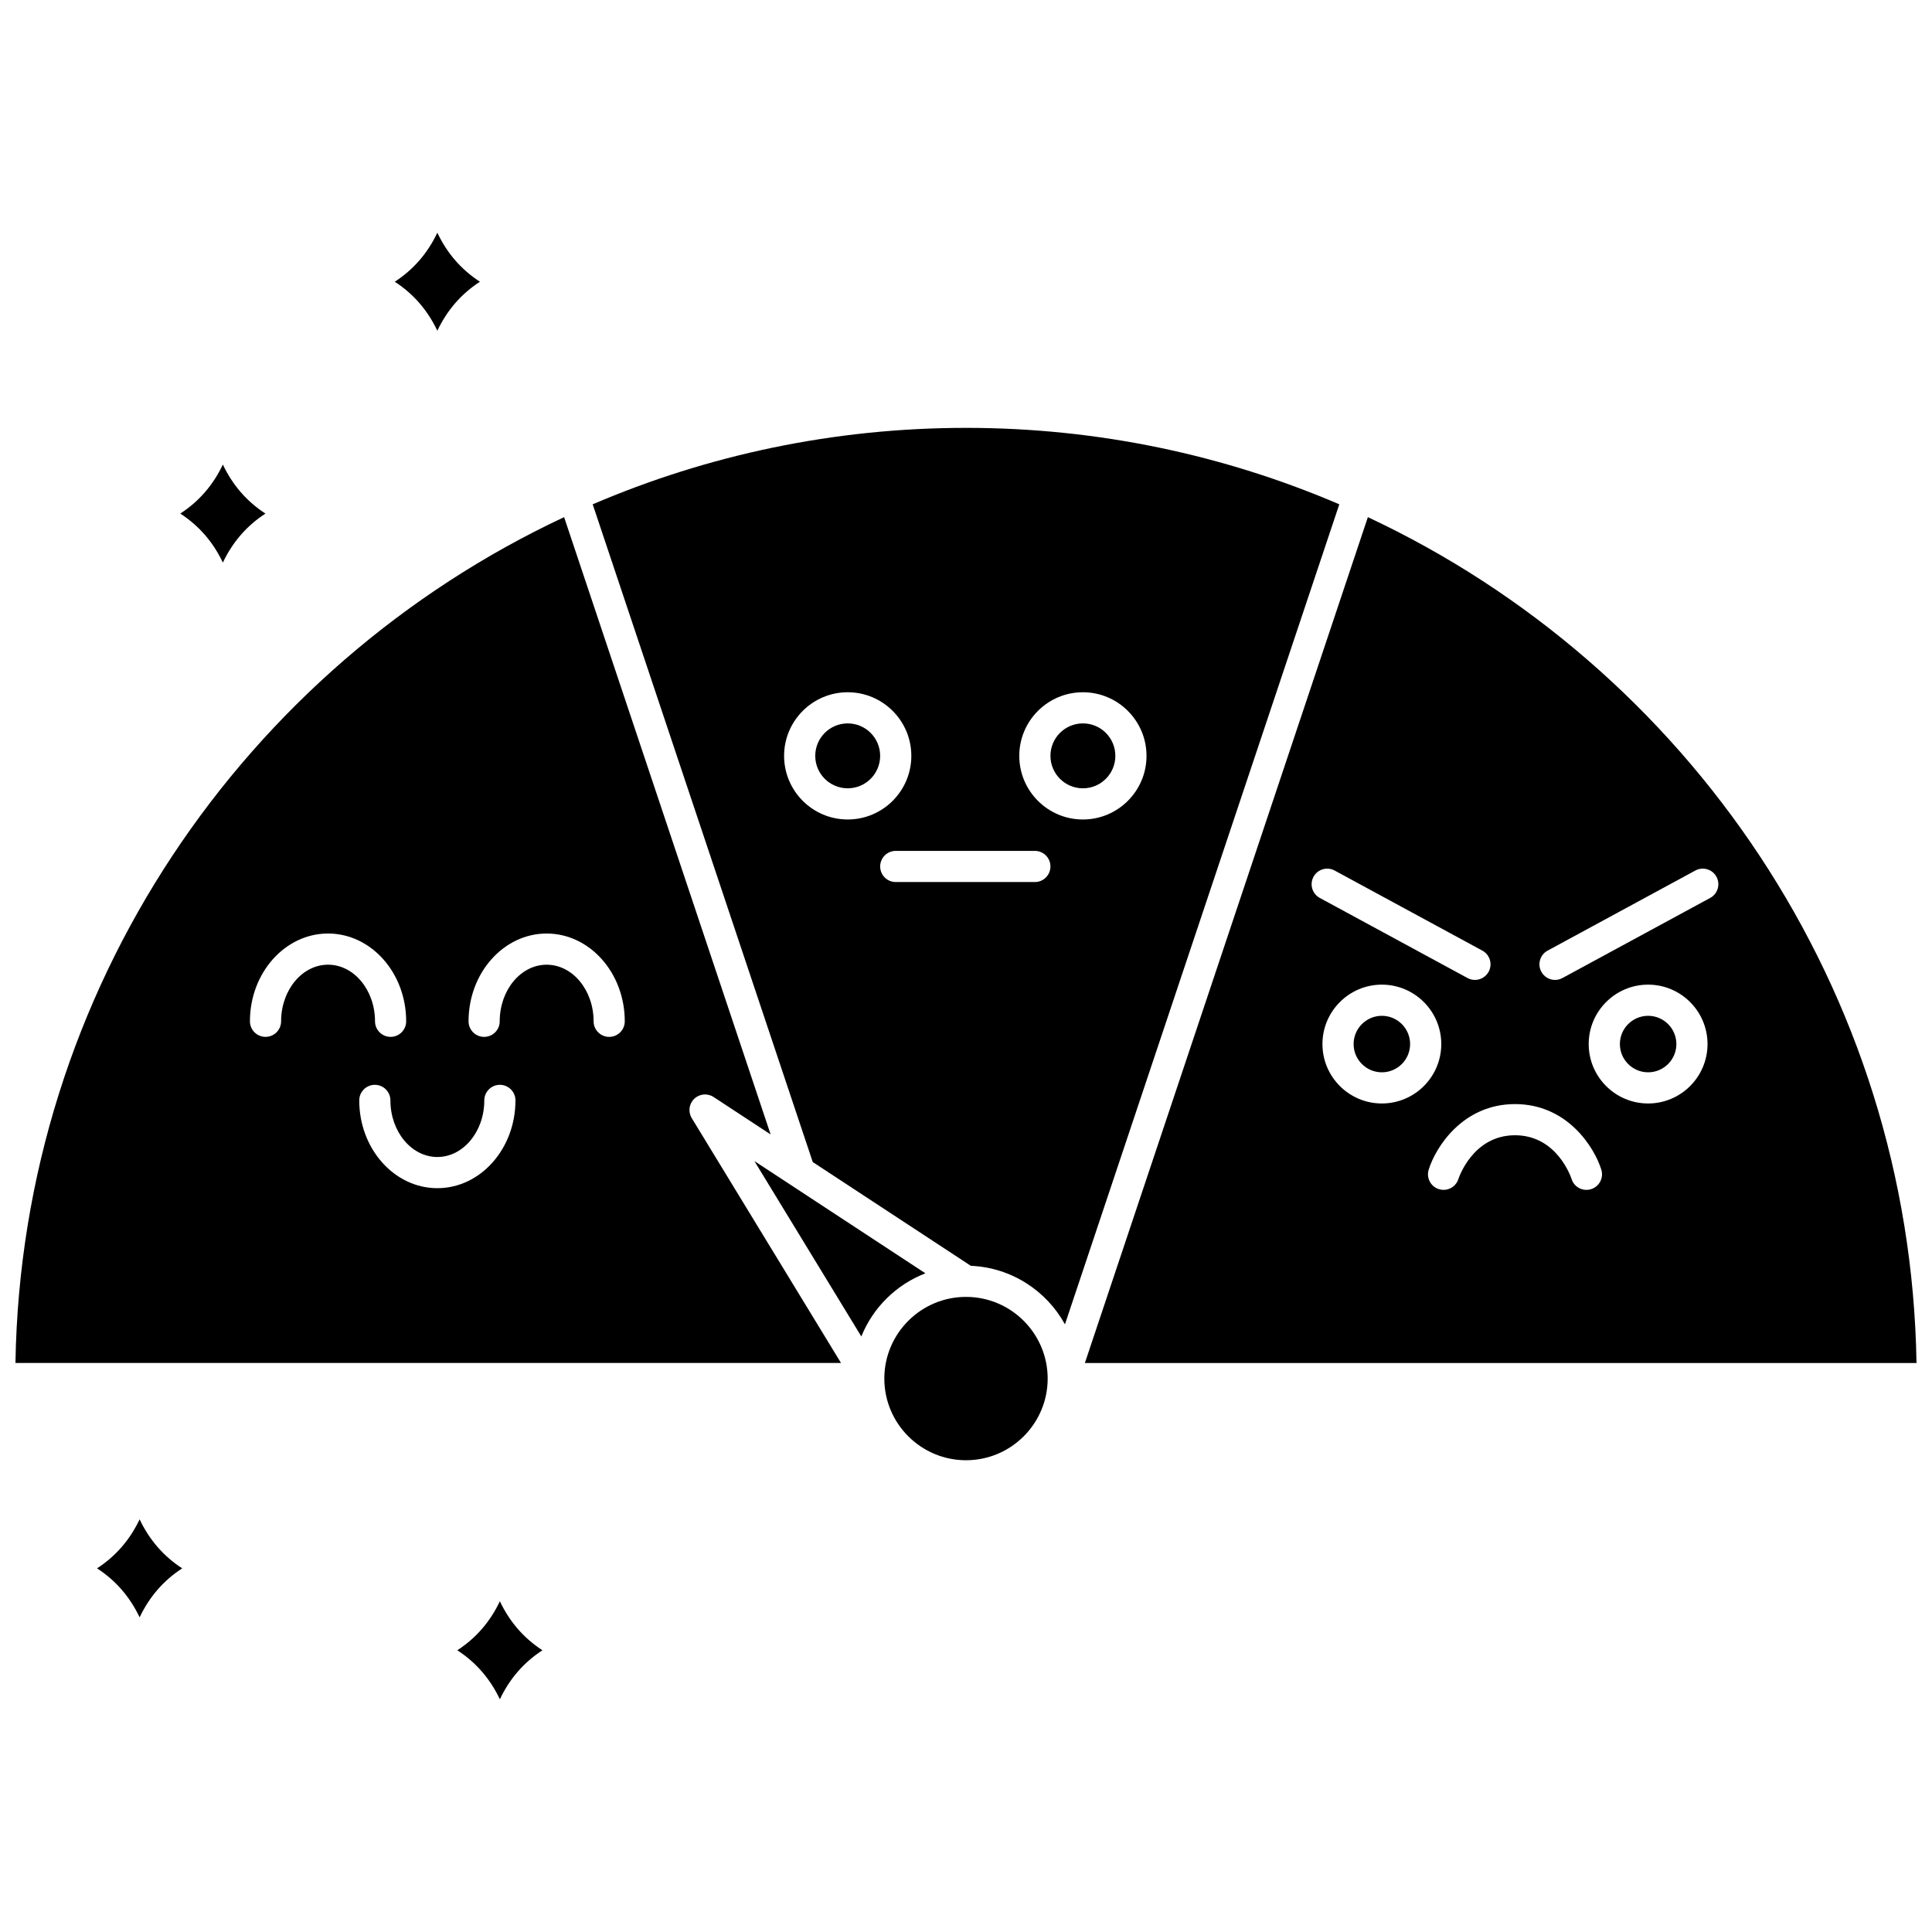
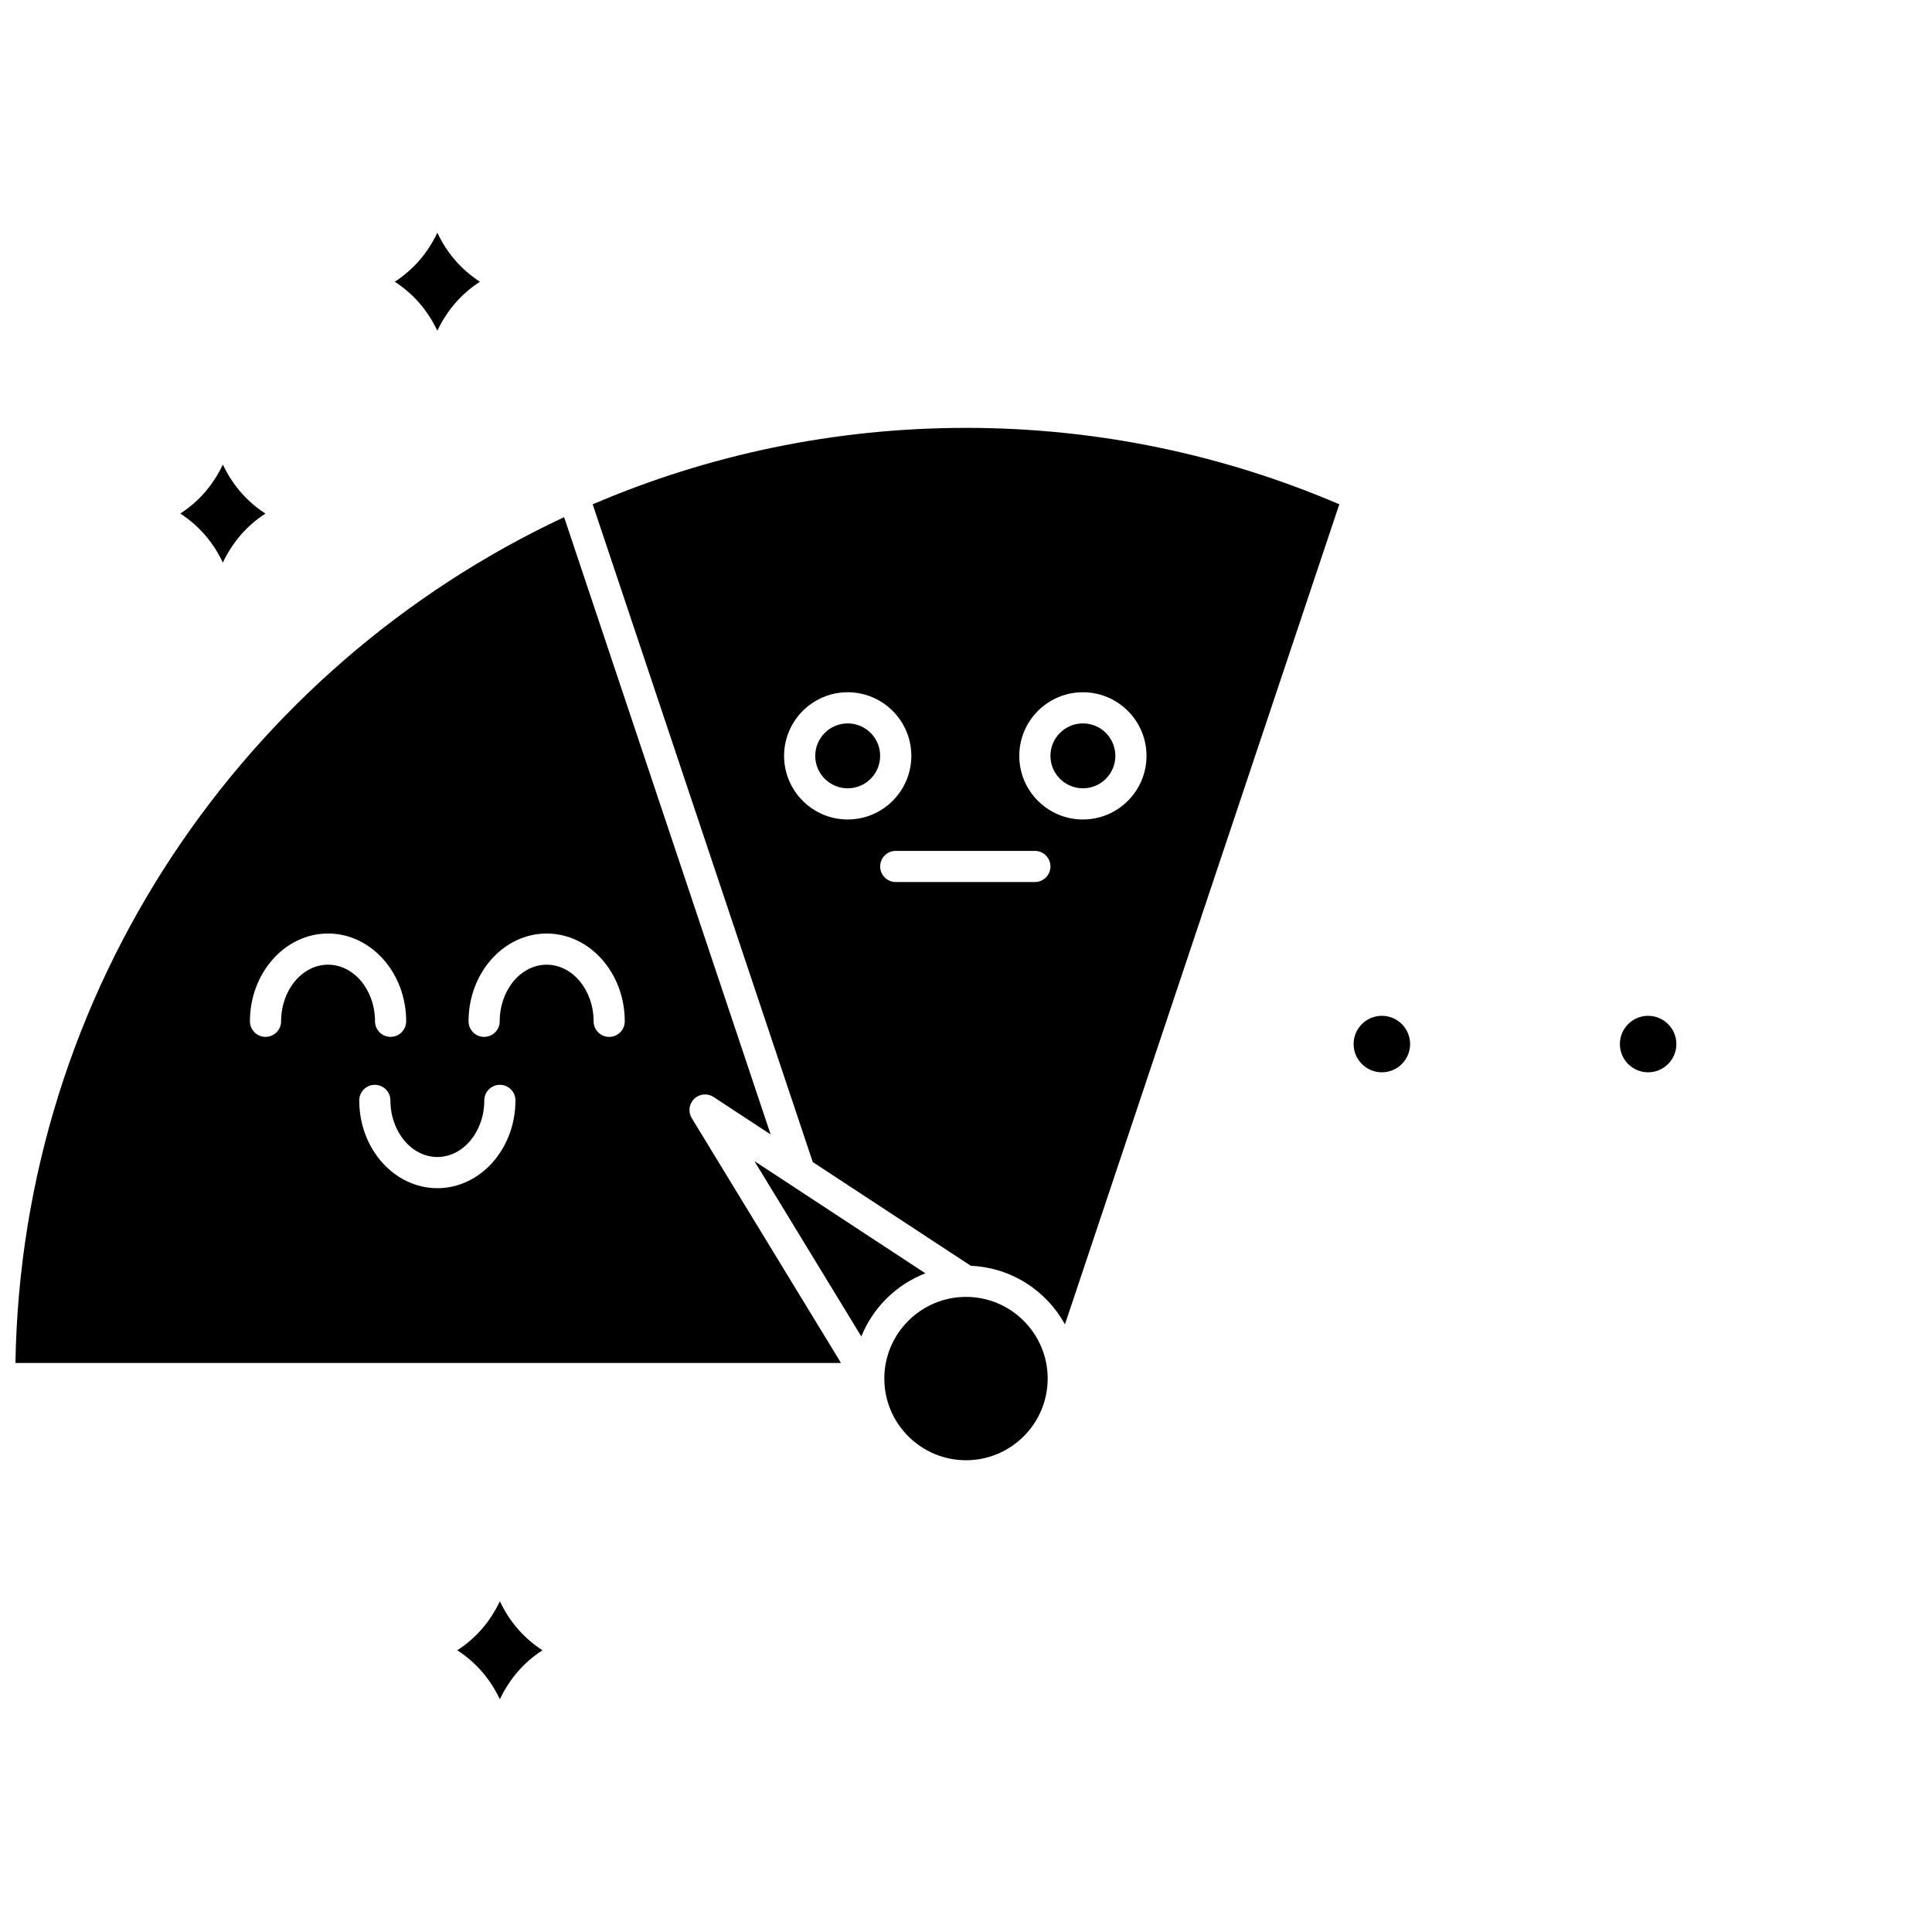
<svg xmlns="http://www.w3.org/2000/svg" width="800px" height="800px" version="1.1" viewBox="144 144 512 512">
  <defs>
    <clipPath id="b">
      <path d="m148.09 281h218.91v225h-218.91z" />
    </clipPath>
    <clipPath id="a">
      <path d="m431 281h220.9v225h-220.9z" />
    </clipPath>
  </defs>
  <path d="m377.25 344.31c0 4.75-3.852 8.598-8.602 8.598s-8.598-3.848-8.598-8.598 3.848-8.602 8.598-8.602 8.602 3.852 8.602 8.602" />
  <path d="m400 257.39c-35.102 0-68.543 7.231-98.93 20.258l58.32 174.31 41.895 27.496c10.746 0.457 20.043 6.609 24.938 15.512l72.707-217.32c-30.391-13.023-63.828-20.258-98.93-20.258zm-48.207 86.922c0-9.297 7.562-16.859 16.859-16.859s16.859 7.562 16.859 16.859-7.562 16.859-16.859 16.859-16.859-7.562-16.859-16.859zm66.457 33.438h-36.867c-2.281 0-4.129-1.848-4.129-4.129s1.848-4.129 4.129-4.129h36.867c2.281 0 4.129 1.848 4.129 4.129s-1.848 4.129-4.129 4.129zm12.73-16.578c-9.297 0-16.859-7.562-16.859-16.859s7.562-16.859 16.859-16.859 16.859 7.562 16.859 16.859-7.562 16.859-16.859 16.859z" />
  <path d="m439.58 344.31c0 4.75-3.848 8.598-8.598 8.598s-8.602-3.848-8.602-8.598 3.852-8.602 8.602-8.602 8.598 3.852 8.598 8.602" />
  <g clip-path="url(#b)">
    <path d="m327.97 435.2c1.387-1.344 3.523-1.543 5.137-0.484l15.117 9.922-54.73-163.59c-84.656 39.656-143.79 125.04-145.4 224.15h218.78l-39.555-64.883c-1.008-1.652-0.734-3.777 0.652-5.117zm-97.035-35.547c-6.859 0-12.441 6.731-12.441 15 0 2.281-1.848 4.129-4.129 4.129s-4.129-1.848-4.129-4.129c0-12.824 9.285-23.262 20.703-23.262 11.414 0 20.699 10.434 20.699 23.262 0 2.281-1.848 4.129-4.129 4.129s-4.129-1.848-4.129-4.129c-0.004-8.27-5.586-15-12.445-15zm28.969 59.227c-11.414 0-20.699-10.434-20.699-23.262 0-2.281 1.848-4.129 4.129-4.129s4.129 1.848 4.129 4.129c0 8.273 5.582 15 12.441 15s12.441-6.731 12.441-15c0-2.281 1.848-4.129 4.129-4.129s4.129 1.848 4.129 4.129c0 12.824-9.285 23.262-20.699 23.262zm45.535-40.094c-2.281 0-4.129-1.848-4.129-4.129 0-8.273-5.582-15-12.441-15-6.859 0-12.441 6.731-12.441 15 0 2.281-1.848 4.129-4.129 4.129s-4.129-1.848-4.129-4.129c0-12.824 9.285-23.262 20.699-23.262 11.414 0 20.699 10.434 20.699 23.262 0.004 2.277-1.848 4.129-4.129 4.129z" />
  </g>
  <path d="m400 487.69c-11.934 0-21.645 9.707-21.645 21.645 0 11.934 9.707 21.645 21.645 21.645 11.934 0 21.645-9.707 21.645-21.645-0.004-11.938-9.711-21.645-21.645-21.645z" />
  <path d="m389.24 481.44-45.316-29.742 28.336 46.48c3.09-7.66 9.266-13.754 16.98-16.738z" />
  <path d="m510.21 413.2c-4.129 0-7.488 3.359-7.488 7.488s3.359 7.484 7.488 7.484c4.129 0 7.484-3.359 7.484-7.484 0-4.129-3.356-7.488-7.484-7.488z" />
  <g clip-path="url(#a)">
-     <path d="m506.5 281.05-74.996 224.16h220.39c-1.605-99.121-60.742-184.5-145.4-224.16zm-14.41 95.312c1.086-2.004 3.594-2.75 5.598-1.664l39.152 21.227c2.004 1.086 2.75 3.594 1.664 5.598-0.75 1.379-2.168 2.164-3.633 2.164-0.664 0-1.34-0.16-1.965-0.5l-39.152-21.227c-2.004-1.086-2.75-3.594-1.664-5.598zm18.117 60.07c-8.684 0-15.746-7.062-15.746-15.746s7.066-15.746 15.746-15.746c8.684 0 15.746 7.066 15.746 15.746 0 8.684-7.062 15.746-15.746 15.746zm55.438 22.711c-2.172 0.676-4.481-0.531-5.164-2.699-0.164-0.504-3.883-11.59-14.992-11.59-11.254 0-14.949 11.457-14.988 11.574-0.551 1.77-2.184 2.902-3.941 2.902-0.406 0-0.82-0.062-1.23-0.188-2.176-0.68-3.394-2.992-2.715-5.172 1.871-6.008 9.059-17.375 22.875-17.375 13.812 0 21.004 11.367 22.875 17.375 0.676 2.18-0.539 4.492-2.719 5.172zm15.121-22.711c-8.684 0-15.746-7.062-15.746-15.746s7.062-15.746 15.746-15.746c8.684 0 15.746 7.066 15.746 15.746 0 8.684-7.062 15.746-15.746 15.746zm16.453-54.473-39.152 21.227c-0.625 0.34-1.301 0.5-1.965 0.5-1.465 0-2.887-0.781-3.633-2.164-1.086-2.004-0.344-4.512 1.664-5.598l39.152-21.227c2.004-1.086 4.512-0.344 5.598 1.664 1.086 2.004 0.34 4.512-1.664 5.598z" />
-   </g>
+     </g>
  <path d="m580.77 413.2c-4.129 0-7.484 3.359-7.484 7.488s3.359 7.484 7.484 7.484c4.129 0 7.488-3.359 7.488-7.484-0.004-4.129-3.359-7.488-7.488-7.488z" />
  <path d="m259.9 231.65c2.59-5.457 6.356-9.793 11.285-12.988-4.93-3.195-8.699-7.531-11.285-12.988-2.59 5.457-6.356 9.793-11.285 12.988 4.93 3.195 8.695 7.535 11.285 12.988z" />
  <path d="m203.06 293.09c2.59-5.457 6.356-9.793 11.285-12.988-4.93-3.195-8.695-7.531-11.285-12.988-2.59 5.457-6.356 9.793-11.285 12.988 4.93 3.195 8.699 7.535 11.285 12.988z" />
-   <path d="m181 546.64c-2.59 5.457-6.356 9.793-11.285 12.988 4.93 3.195 8.695 7.531 11.285 12.988 2.59-5.457 6.356-9.793 11.285-12.988-4.926-3.195-8.695-7.535-11.285-12.988z" />
  <path d="m276.47 568.35c-2.59 5.457-6.356 9.793-11.285 12.988 4.93 3.195 8.695 7.531 11.285 12.988 2.59-5.457 6.356-9.793 11.285-12.988-4.93-3.195-8.695-7.531-11.285-12.988z" />
</svg>